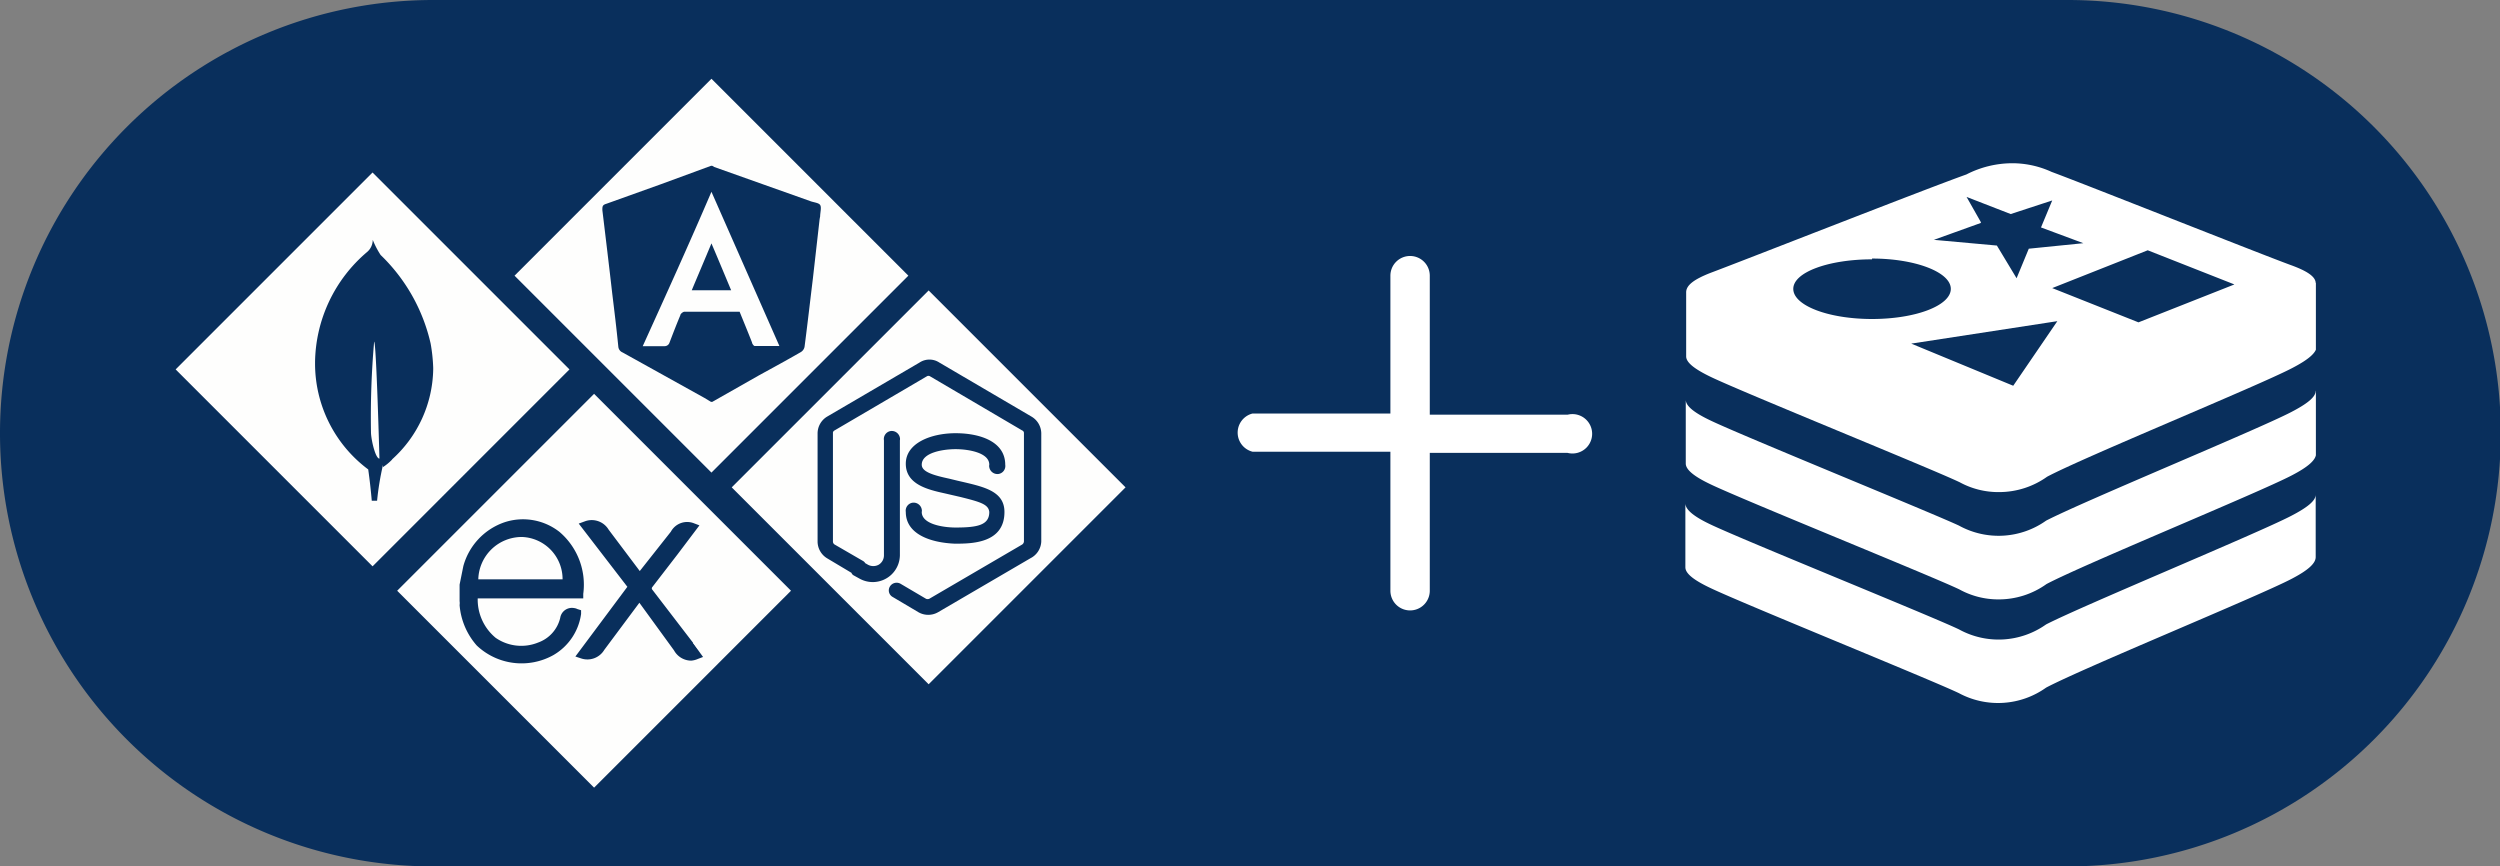
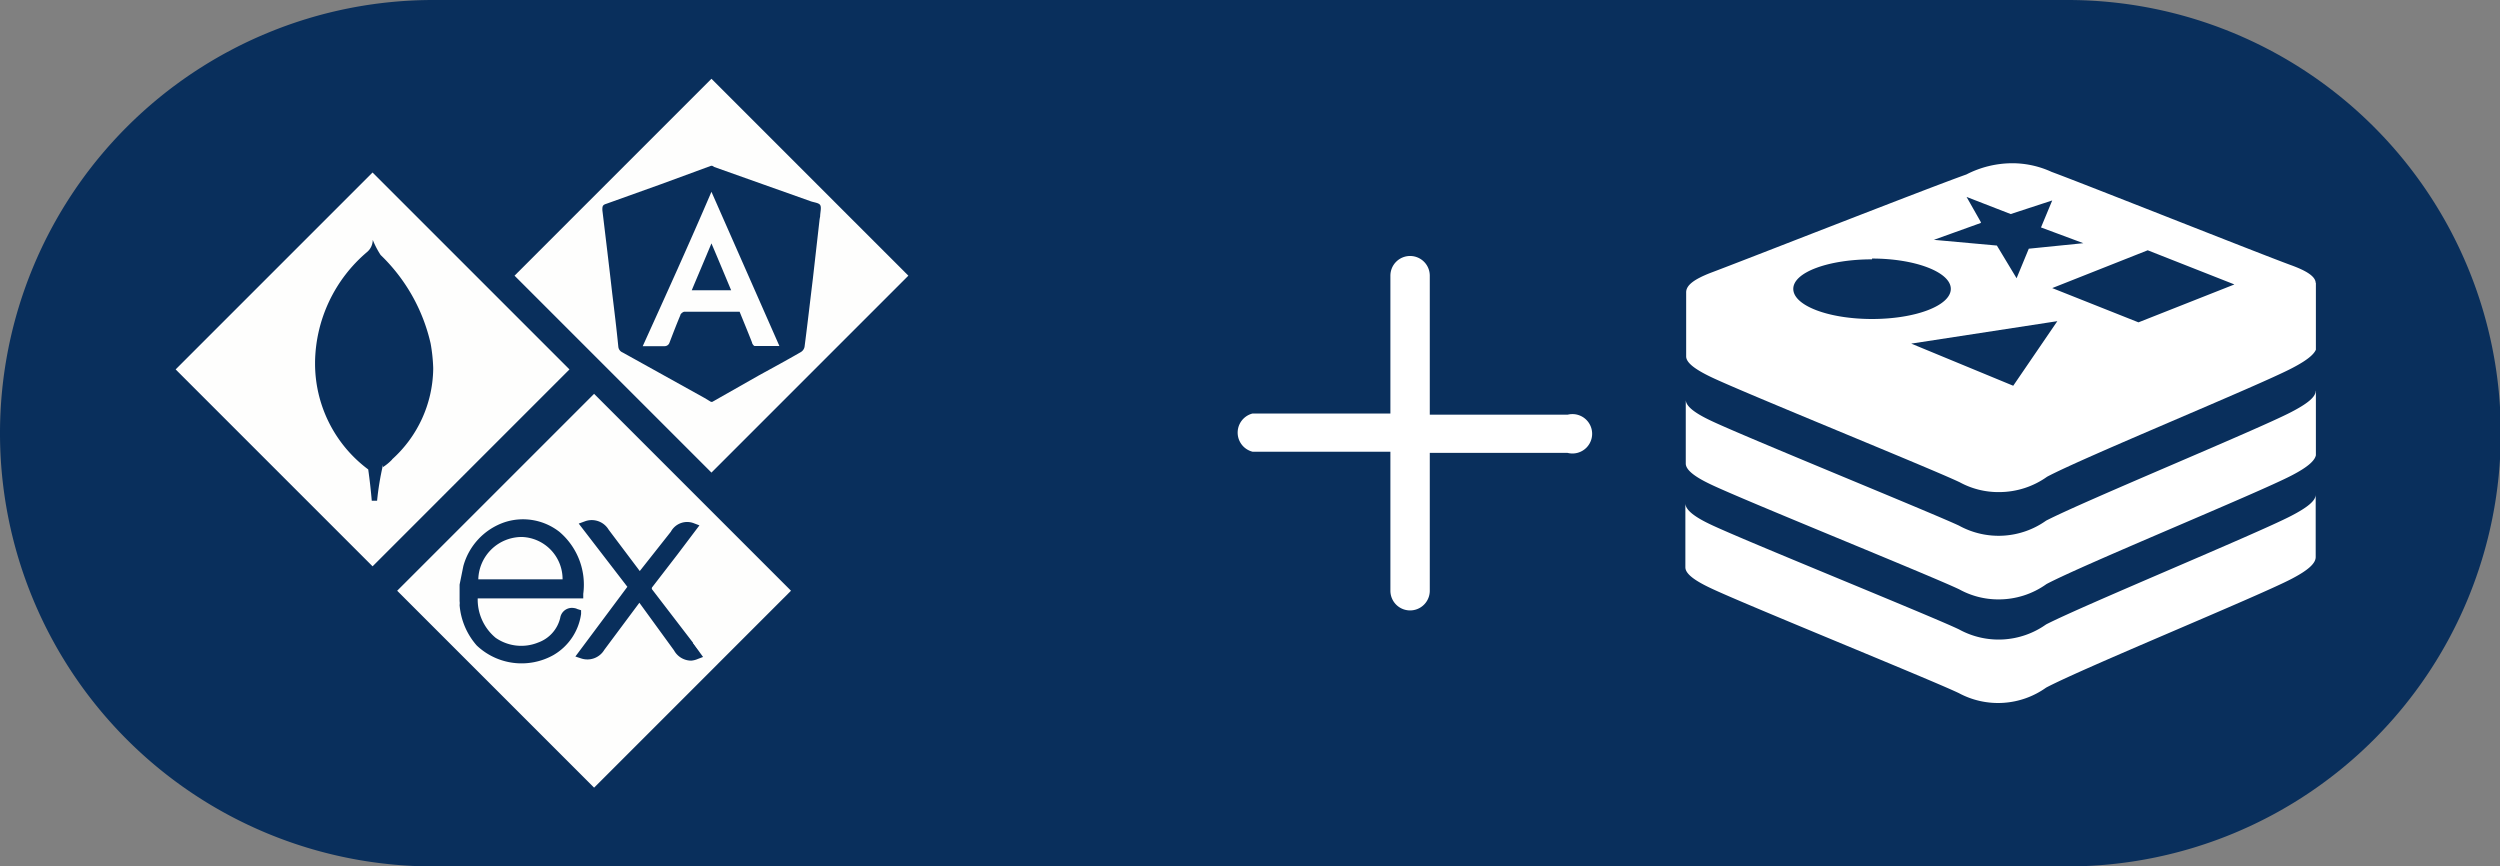
<svg xmlns="http://www.w3.org/2000/svg" viewBox="0 0 126.96 44">
  <rect x="0" y="0" width="126.96" height="44" fill="#808080" stroke="none" />
  <defs>
    <style>.cls-1{fill:none;}.cls-2{fill:#092f5c;}.cls-3{fill:#fefefd;}.cls-4{clip-path:url(#clip-path);}.cls-5{fill:#fff;}.cls-6{clip-path:url(#clip-path-2);}</style>
    <clipPath id="clip-path">
      <rect class="cls-1" x="59.61" y="10" width="24" height="24" />
    </clipPath>
    <clipPath id="clip-path-2">
      <rect class="cls-1" x="85.61" y="6" width="32" height="32" />
    </clipPath>
  </defs>
  <title>redis</title>
  <g id="Layer_2" data-name="Layer 2">
    <g id="Layer_6" data-name="Layer 6">
      <g id="layer">
        <path class="cls-2" d="M22,0h83a22,22,0,0,1,22,22h0a22,22,0,0,1-22,22H22A22,22,0,0,1,0,22H0A22,22,0,0,1,22,0Z" />
        <g id="mean_stack" data-name="mean stack">
          <path class="cls-3" d="M36.13,9.74C35,12.38,33.81,15,32.64,17.58h1.12A.26.26,0,0,0,34,17.4c.18-.47.36-.94.55-1.39,0-.07.14-.18.21-.18h2.8c.21.52.41,1,.63,1.56,0,.06.09.18.13.18h1.26Zm-1,5c.33-.79.66-1.56,1-2.38.35.82.67,1.59,1,2.38Z" />
          <path class="cls-3" d="M36.13,4l-10,10,10,10,10-10Zm5.48,7.25-.33,2.91c-.14,1.15-.27,2.29-.42,3.44a.4.4,0,0,1-.19.28c-.71.41-1.43.8-2.14,1.19l-2.36,1.34h-.06l-.35-.21-4.14-2.3a.35.35,0,0,1-.22-.3c-.09-.91-.2-1.81-.31-2.71-.16-1.41-.33-2.81-.5-4.22,0-.18,0-.26.2-.32l2.79-1,2.53-.93h.06l.1.06,4.87,1.73c.17.07.43.08.51.2s0,.39,0,.58A2.34,2.34,0,0,0,41.61,11.25Z" />
-           <path class="cls-3" d="M19.27,23.29c-.21,0-.43-1-.43-1.34a44.1,44.1,0,0,1,.16-4.6C19.11,17.35,19.27,23.29,19.27,23.29Z" />
          <path class="cls-3" d="M18.92,8.76l-10,10,10,10,10-10Zm1,14.57h0a2.5,2.5,0,0,1-.47.39v-.11a14.09,14.09,0,0,0-.3,1.82h-.27q-.07-.81-.18-1.59h0A6.7,6.7,0,0,1,16,18.46v-.1a7.46,7.46,0,0,1,2.64-5.56h0a.81.81,0,0,0,.29-.62h0a4.32,4.32,0,0,0,.4.77h0a9,9,0,0,1,2.54,4.5h0A8.52,8.52,0,0,1,22,18.68v.08a6.29,6.29,0,0,1-2.09,4.57Z" />
-           <path class="cls-3" d="M47.16,14.75l-10,10,10,10,10-10Zm5.17,13.6-4.69,2.74a1,1,0,0,1-1,0l-1.3-.77a.38.38,0,0,1-.15-.53v0a.4.4,0,0,1,.55-.14h0l1.29.76a.22.22,0,0,0,.16,0l4.69-2.74A.21.21,0,0,0,52,27.5V22a.14.14,0,0,0-.09-.14l-4.68-2.75a.15.15,0,0,0-.16,0l-4.69,2.75a.14.14,0,0,0-.08.14v5.5a.18.18,0,0,0,.08.15l1.45.84a.29.29,0,0,1,.11.11l.14.08a.57.57,0,0,0,.54,0,.55.55,0,0,0,.27-.47V22.36a.41.41,0,0,1,.34-.47.42.42,0,0,1,.47.34.29.29,0,0,1,0,.13V28.2a1.38,1.38,0,0,1-1.38,1.36,1.38,1.38,0,0,1-.66-.17l-.29-.16a.25.25,0,0,1-.13-.14h0L42,28.35a1,1,0,0,1-.48-.85V22a1,1,0,0,1,.48-.84l4.7-2.75a.91.91,0,0,1,1,0l4.69,2.75a1,1,0,0,1,.49.84v5.5A1,1,0,0,1,52.33,28.35Zm-3.55-3.11-.39-.09L48,25.06c-.86-.19-2-.45-2-1.51S47.3,22,48.53,22s2.52.42,2.52,1.6a.41.41,0,0,1-.34.47.42.42,0,0,1-.47-.34.29.29,0,0,1,0-.13c0-.62-1.08-.79-1.71-.79s-1.72.17-1.72.79c0,.37.61.54,1.4.71l.41.1.39.09c1.05.25,2,.49,2,1.5,0,1.61-1.7,1.61-2.52,1.61C47.26,27.56,46,27.13,46,26a.41.41,0,0,1,.34-.47.42.42,0,0,1,.47.34.29.29,0,0,1,0,.13c0,.62,1.08.79,1.72.79,1.13,0,1.71-.13,1.71-.79C50.2,25.61,49.78,25.49,48.78,25.24Z" />
          <path class="cls-3" d="M28.57,29.42H24.29a2.21,2.21,0,0,1,2.22-2.15h0A2.14,2.14,0,0,1,28.57,29.42Z" />
          <path class="cls-3" d="M30.17,20l-10,10,10,10,10-10ZM28.1,33.27h0a3.31,3.31,0,0,1-3.89-.49h0a3.54,3.54,0,0,1-.87-2.05h0a.67.67,0,0,0,0-.2h0v-.84h0l.19-.94a3.26,3.26,0,0,1,2.1-2.23,3,3,0,0,1,2.78.49,3.52,3.52,0,0,1,1.21,3.15v.23H24.26a2.52,2.52,0,0,0,.91,2,2.28,2.28,0,0,0,2.16.24,1.76,1.76,0,0,0,1.12-1.25h0a.6.6,0,0,1,.7-.5.48.48,0,0,1,.17.05l.19.06v.19A2.87,2.87,0,0,1,28.1,33.27Zm7,.28a1,1,0,0,1-.87-.52l-1.76-2.42L30.69,33a1,1,0,0,1-1.17.44l-.3-.1,2.64-3.54-2.47-3.21.3-.11a1,1,0,0,1,1.22.42L32.49,29l1.58-2a.94.94,0,0,1,1.16-.43l.29.11-1.11,1.47-1.28,1.66a.1.1,0,0,0,0,.14h0L35.47,33l1.62-.16-1.64.62A1.06,1.06,0,0,1,35.1,33.55Z" />
          <polygon class="cls-3" points="35.35 32.46 35.19 32.65 35.78 33.47 36.5 33.27 36.92 33.03 37.34 32.7 37.24 32.33 36.39 32.2 35.35 32.46" />
        </g>
        <g id="plus">
          <g class="cls-4">
            <path class="cls-5" d="M71.61,13a1,1,0,0,0-1,1v7h-7a1,1,0,0,0,0,1.94h7V30a1,1,0,0,0,2,0V23h7a1,1,0,0,0,.49-1.94,1,1,0,0,0-.49,0h-7V14A1,1,0,0,0,71.61,13Z" />
          </g>
        </g>
        <g id="redis">
          <g class="cls-6">
            <path class="cls-5" d="M117.6,25.12c0,.31-.42.65-1.25,1.08-1.71.89-10.55,4.54-12.44,5.51a4.17,4.17,0,0,1-4.43.25h0c-1.49-.71-10.9-4.51-12.6-5.32-.85-.4-1.28-.75-1.29-1.07v3.24c0,.32.44.66,1.29,1.06,1.7.81,11.11,4.62,12.6,5.33a4.2,4.2,0,0,0,4.43-.28h0c1.89-1,10.73-4.62,12.44-5.51.87-.45,1.25-.8,1.25-1.12Z" />
            <path class="cls-5" d="M117.6,19.85c0,.31-.42.65-1.25,1.08-1.71.89-10.55,4.53-12.44,5.51a4.17,4.17,0,0,1-4.43.25h0C98,26,88.6,22.18,86.9,21.37c-.85-.4-1.28-.74-1.29-1.06v3.23c0,.32.44.67,1.29,1.07,1.7.81,11.11,4.61,12.6,5.32a4.1,4.1,0,0,0,2,.51,4.16,4.16,0,0,0,2.43-.78h0c1.89-1,10.73-4.62,12.44-5.51.87-.45,1.25-.8,1.25-1.12V19.85Z" />
            <path class="cls-5" d="M117.6,14.38c0-.32-.41-.61-1.27-.92-1.66-.61-10.46-4.11-12.14-4.73a4.78,4.78,0,0,0-2-.44,5.11,5.11,0,0,0-2.33.57h0c-2,.71-11.34,4.38-13,5-.84.33-1.24.63-1.23,1v3.24c0,.32.45.66,1.29,1.06,1.7.81,11.11,4.62,12.6,5.33a4.09,4.09,0,0,0,2,.5,4.19,4.19,0,0,0,2.44-.78h0c1.88-1,10.73-4.62,12.43-5.51.87-.45,1.26-.8,1.26-1.12V14.37h-.05ZM97.06,17.45l7.42-1.14-2.24,3.28Zm16.4-3-4.86,1.92-4.38-1.74,4.85-1.92,4.39,1.73Zm-12.87-3.18L99.87,10l2.24.87,2.11-.69-.57,1.37,2.15.8-2.77.28-.62,1.5-1-1.66-3.2-.29,2.39-.86Zm-5.52,1.86c2.19,0,4,.69,4,1.54s-1.79,1.53-4,1.53-4-.68-4-1.53,1.81-1.5,4-1.5Z" />
          </g>
        </g>
      </g>
    </g>
  </g>
</svg>